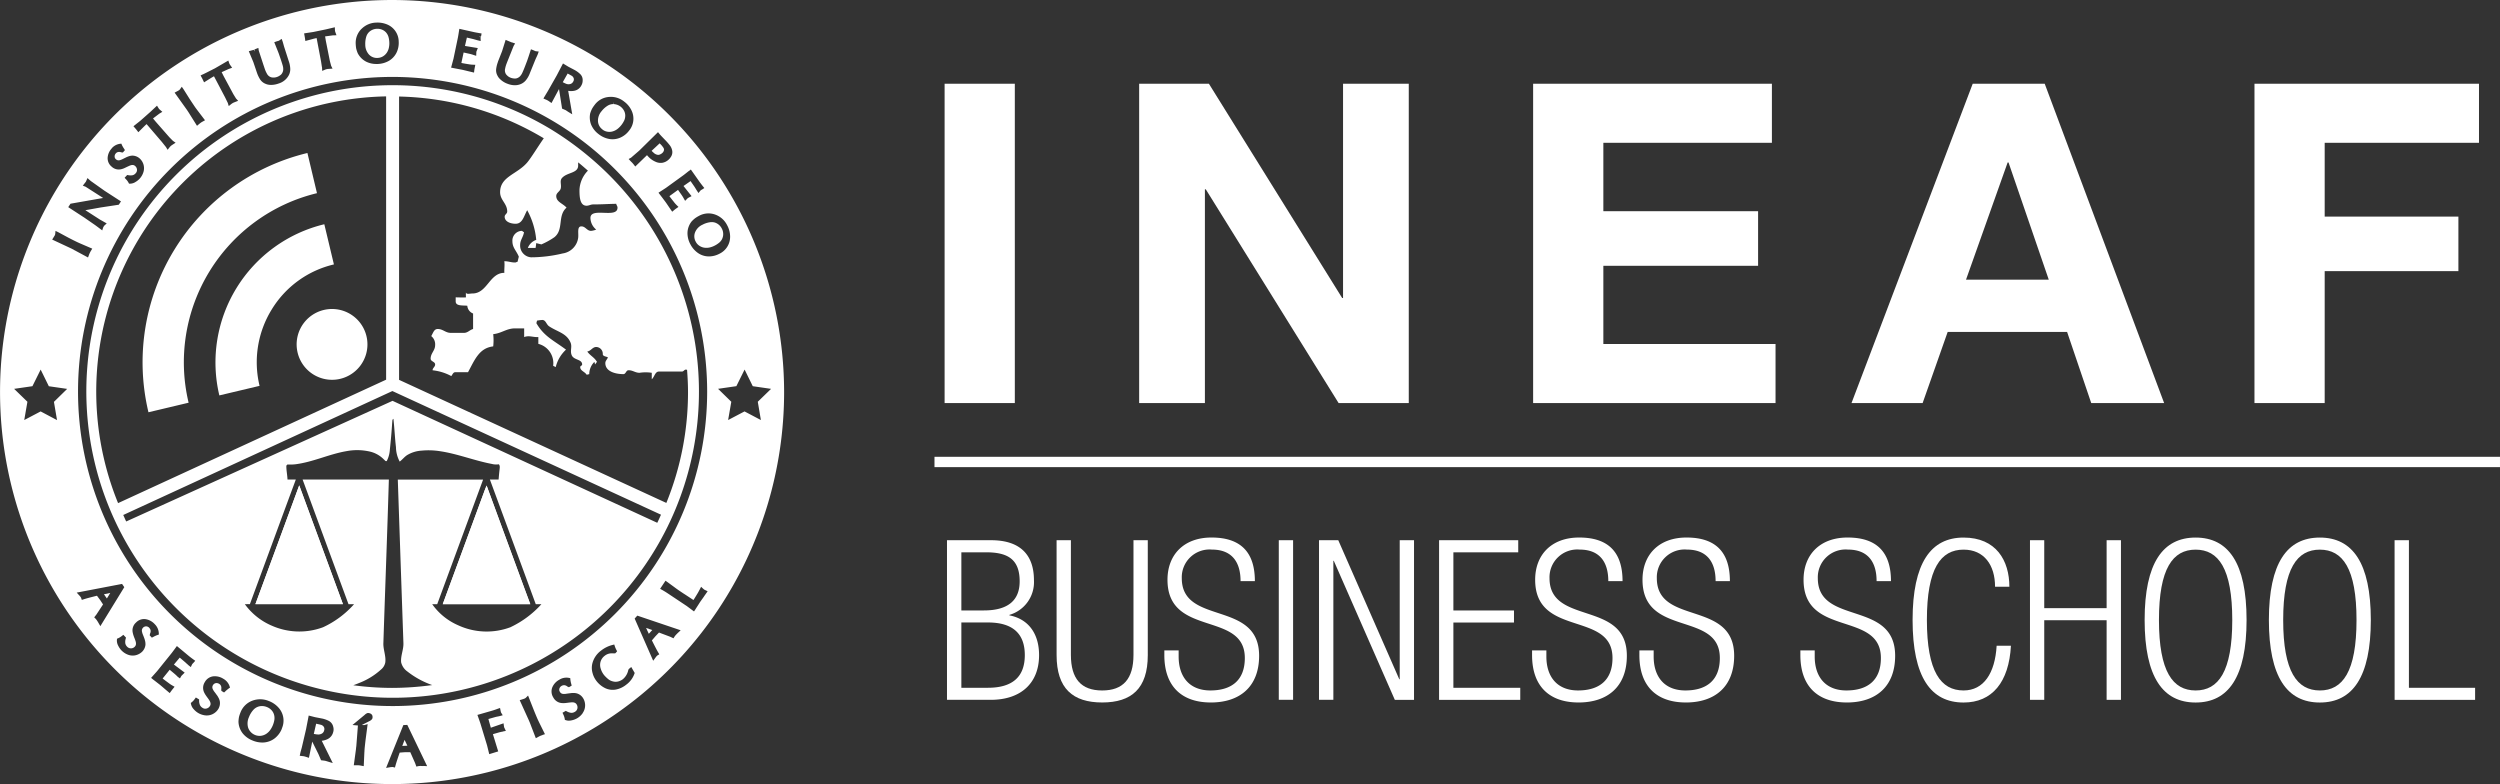
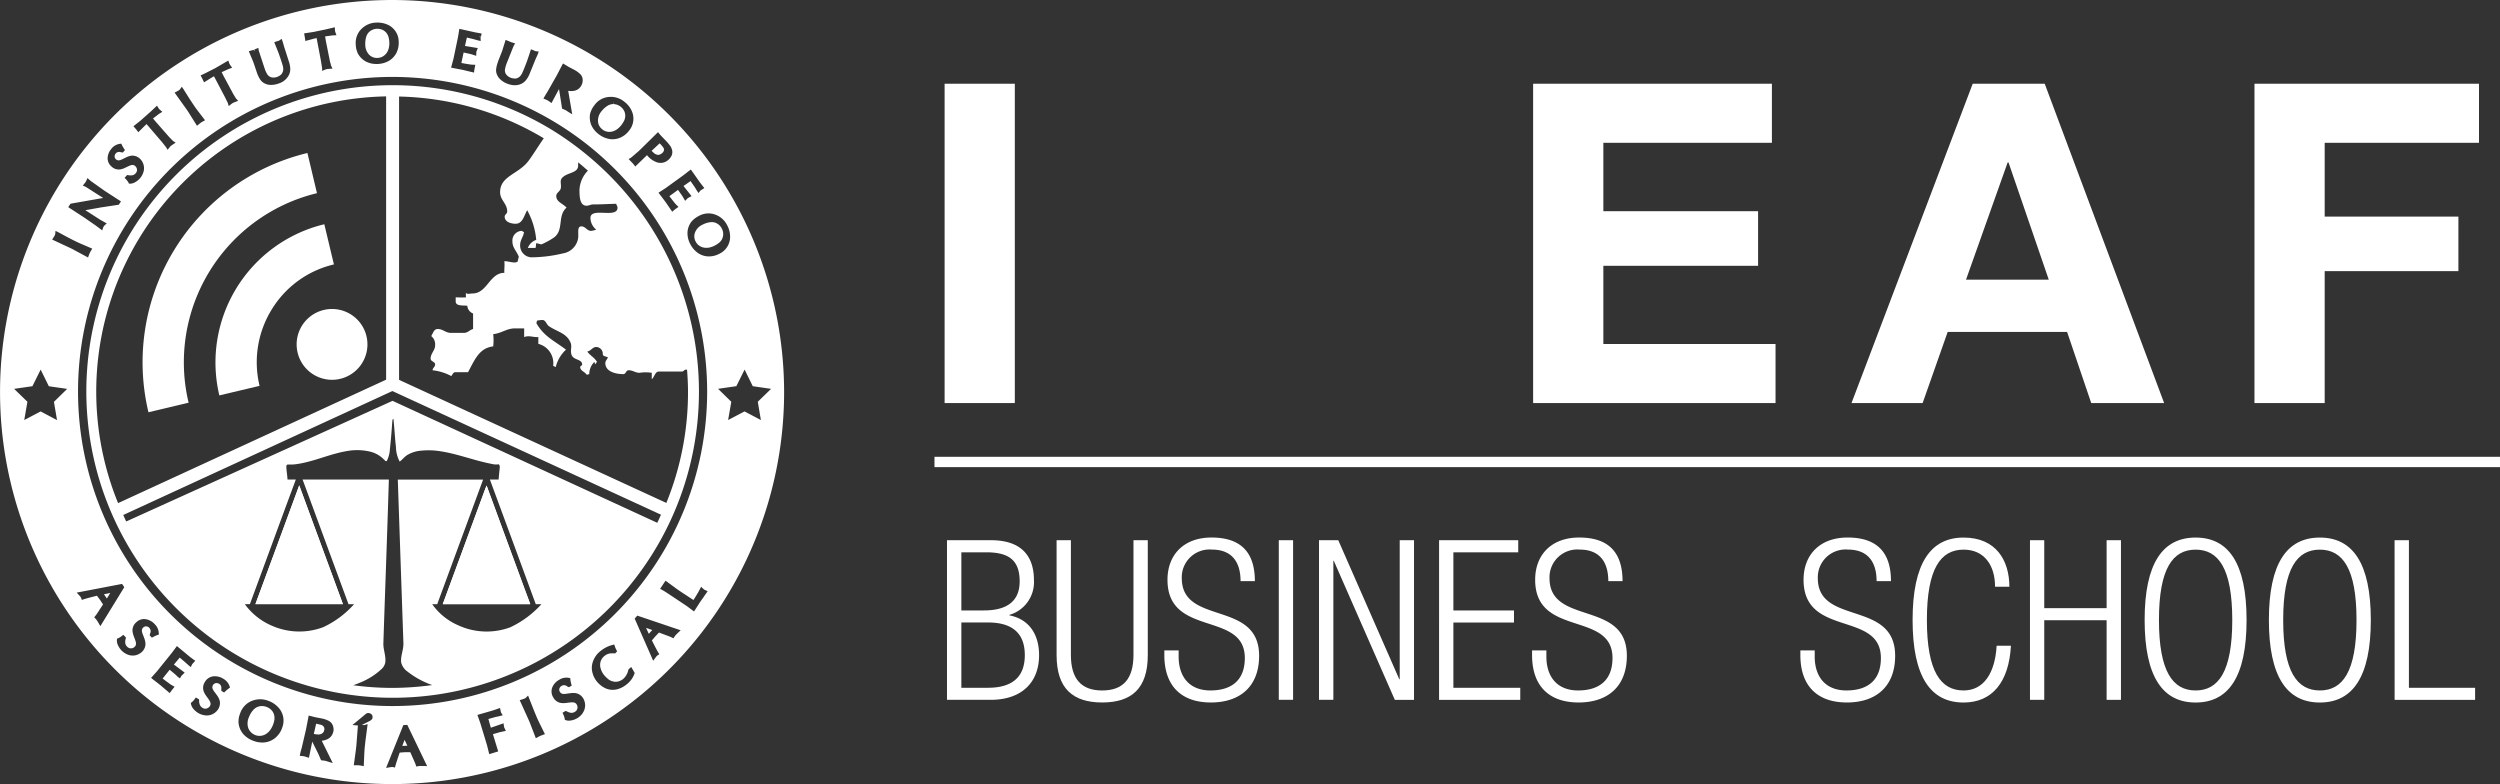
<svg xmlns="http://www.w3.org/2000/svg" width="283.311" height="88.855" viewBox="0 0 283.311 88.855">
  <rect x="0" y="0" width="283.311" height="88.855" fill="#333333" stroke="none" />
  <g id="Logo_Ineaf_blanco_grande" data-name="Logo Ineaf blanco grande" transform="translate(0 -0.176)">
    <path id="Trazado_33776" data-name="Trazado 33776" d="M26.437,8.5l1.083,4.554A19.719,19.719,0,0,0,12.973,36.8l-4.55,1.083A24.4,24.4,0,0,1,26.441,8.5Z" transform="translate(8.401 9.013)" fill="#fff" />
    <path id="Trazado_33777" data-name="Trazado 33777" d="M24.057,12.375l1.087,4.554a11.27,11.27,0,0,0-7.053,5.115,11.393,11.393,0,0,0-1.372,8.646l-4.558,1.083A16.112,16.112,0,0,1,24.057,12.375Z" transform="translate(12.696 13.213)" fill="#fff" />
    <path id="Trazado_33778" data-name="Trazado 33778" d="M16.98,18.536a4.012,4.012,0,1,1,.708,5.629,4.014,4.014,0,0,1-.708-5.629Z" transform="translate(17.479 18.208)" fill="#fff" />
    <path id="Trazado_33779" data-name="Trazado 33779" d="M24.085,40.035q4.957,0,9.918,0c-.423-1.107-.822-2.23-1.237-3.34-1.233-3.368-2.486-6.732-3.712-10.1-.154.352-.281.72-.415,1.083C27.117,31.793,25.611,35.92,24.085,40.035Z" transform="translate(26.088 28.61)" fill="#fff" />
    <path id="Trazado_33780" data-name="Trazado 33780" d="M13.894,40.041q4.957.006,9.919,0-2.484-6.724-4.953-13.461C17.2,31.068,15.563,35.558,13.894,40.041Z" transform="translate(15.05 28.6)" fill="#fff" />
    <path id="Trazado_33781" data-name="Trazado 33781" d="M29.056,26.588c-.154.352-.281.72-.415,1.083-1.522,4.119-3.028,8.246-4.554,12.362q4.957,0,9.919,0c-.423-1.107-.822-2.23-1.237-3.341C31.535,33.324,30.282,29.96,29.056,26.588Z" transform="translate(26.09 28.608)" fill="#fff" />
    <path id="Trazado_33782" data-name="Trazado 33782" d="M13.894,40.041q4.957.006,9.919,0-2.484-6.724-4.953-13.461C17.2,31.068,15.563,35.558,13.894,40.041Z" transform="translate(15.05 28.6)" fill="#fff" />
    <path id="Trazado_33783" data-name="Trazado 33783" d="M5.987,33.06l.383-.628-.716.154Z" transform="translate(6.126 34.937)" fill="#fff" />
    <path id="Trazado_33784" data-name="Trazado 33784" d="M21.884,41.112l.577-.024-.316-.664Z" transform="translate(23.704 43.595)" fill="#fff" />
    <path id="Trazado_33785" data-name="Trazado 33785" d="M16.171,39.04a1.382,1.382,0,0,0-.506-.34,1.53,1.53,0,0,0-.561-.115,1.3,1.3,0,0,0-.988.447,2.59,2.59,0,0,0-.482.795,1.719,1.719,0,0,0-.095,1.222,1.38,1.38,0,0,0,1.281.917c.051,0,.107,0,.158-.008a1.407,1.407,0,0,0,.617-.229,1.7,1.7,0,0,0,.49-.5,2.549,2.549,0,0,0,.241-.447,2.778,2.778,0,0,0,.186-.656,1.435,1.435,0,0,0-.044-.573A1.22,1.22,0,0,0,16.171,39.04Z" transform="translate(14.585 41.603)" fill="#fff" />
    <path id="Trazado_33786" data-name="Trazado 33786" d="M17.913,39.68c-.047-.012-.166-.044-.328-.079-.095-.02-.178-.039-.249-.055L17.071,40.7l.032.008a3.084,3.084,0,0,0,.459.063.813.813,0,0,0,.462-.13.561.561,0,0,0,.225-.356.481.481,0,0,0-.044-.379.567.567,0,0,0-.289-.225Z" transform="translate(18.491 42.643)" fill="#fff" />
    <path id="Trazado_33787" data-name="Trazado 33787" d="M35.844,34.573l-.7-.237.309.664Z" transform="translate(38.072 37.001)" fill="#fff" />
    <path id="Trazado_33788" data-name="Trazado 33788" d="M21.214,5.043h.075a1.259,1.259,0,0,0,.6-.182,1.392,1.392,0,0,0,.451-.447,1.64,1.64,0,0,0,.229-.633A2.194,2.194,0,0,0,22.6,3.3a2.761,2.761,0,0,0-.1-.652,1.385,1.385,0,0,0-.265-.482,1.226,1.226,0,0,0-.459-.324,1.336,1.336,0,0,0-.514-.1H21.2a1.362,1.362,0,0,0-.818.3,1.206,1.206,0,0,0-.4.613,2.7,2.7,0,0,0-.107.885,1.651,1.651,0,0,0,.407,1.107,1.228,1.228,0,0,0,.937.4Z" transform="translate(21.52 1.696)" fill="#fff" />
    <path id="Trazado_33789" data-name="Trazado 33789" d="M35.674,9.037a.836.836,0,0,0,.514.245.541.541,0,0,0,.241-.063.85.85,0,0,0,.233-.154.574.574,0,0,0,.194-.36.462.462,0,0,0-.122-.3,1.6,1.6,0,0,0-.19-.241c-.051-.055-.115-.119-.186-.19l-.909.846.024.028C35.515,8.9,35.587,8.958,35.674,9.037Z" transform="translate(38.396 8.446)" fill="#fff" />
    <path id="Trazado_33790" data-name="Trazado 33790" d="M44.43.177A44.427,44.427,0,1,0,88.859,44.6,44.48,44.48,0,0,0,44.43.177ZM78.079,19.551l.21-.166,1,1.419c.079.107.2.265.36.471l.17.209-.225.15-.095.051c-.111.071-.127.091-.127.095l-.217.269-.19-.285c-.032-.051-.075-.119-.13-.21s-.095-.158-.142-.229l-.435-.628-.8.557.913,1.15-.277.142c-.079.044-.126.067-.142.075,0,0-.028.031-.083.087l-.229.229-.162-.285a3.882,3.882,0,0,0-.261-.419l-.38-.538-.767.557c-.079.055-.15.107-.21.154q.237.32.486.628a3.308,3.308,0,0,0,.332.384l.21.206-.241.17c-.119.083-.205.15-.261.2l-.21.174-.384-.557c-.174-.261-.308-.459-.407-.589-.032-.044-.083-.111-.15-.2s-.127-.17-.162-.217l-.451-.589.842-.546,2.02-1.463c.059-.043.253-.2.585-.459Zm2.06,24.992A35.648,35.648,0,1,1,44.493,8.893a35.693,35.693,0,0,1,35.646,35.65ZM74.572,15.155l.174.213c.051.059.122.142.225.249l.494.514a6.877,6.877,0,0,1,.455.53,1.437,1.437,0,0,1,.257.585.959.959,0,0,1-.154.716,1.342,1.342,0,0,1-.233.285,1.387,1.387,0,0,1-.707.372,1.348,1.348,0,0,1-.708-.075,2.566,2.566,0,0,1-.64-.368,2.72,2.72,0,0,1-.289-.273l-.126-.142-1.328,1.285-.17-.217c-.063-.079-.115-.142-.154-.186l-.091-.091c-.055-.051-.091-.091-.119-.119l-.217-.237.281-.154.059-.055.866-.747,2.115-2.083ZM66.9,12.977a3.05,3.05,0,0,1,.206-.5,3.838,3.838,0,0,1,.277-.407,2.216,2.216,0,0,1,1.644-.909,2.382,2.382,0,0,1,1.7.522,2.676,2.676,0,0,1,.83.992,2.12,2.12,0,0,1-.273,2.313,2.478,2.478,0,0,1-1.024.8,2.244,2.244,0,0,1-.846.17,2.177,2.177,0,0,1-.387-.036,2.71,2.71,0,0,1-1.19-.546,2.6,2.6,0,0,1-.842-1.063,2.237,2.237,0,0,1-.1-1.336ZM61.728,11.1c.051-.091.107-.19.174-.3s.123-.2.178-.293l1.008-1.775L63.8,7.367l.613.372.672.352a2.93,2.93,0,0,1,.656.47.932.932,0,0,1,.289.731,1.126,1.126,0,0,1-.142.557,1.152,1.152,0,0,1-.842.621,1.925,1.925,0,0,1-.656,0l.459,2.66-.462-.281-.142-.095c-.067-.047-.111-.075-.139-.091s-.067-.032-.122-.055l-.285-.123-.348-2.218L62.5,11.85l-.229-.158a2,2,0,0,0-.2-.13,2.254,2.254,0,0,0-.233-.111l-.253-.107.131-.241Zm-5.3-3.929L56.9,5.972l.4-1.277.676.281A.755.755,0,0,1,58.076,5l.3.1-.162.265-.036.087-.7,1.747c-.036.091-.063.162-.079.21a3.164,3.164,0,0,0-.154.538.8.8,0,0,0,.1.64,1.171,1.171,0,0,0,.585.419,1.4,1.4,0,0,0,.308.063.821.821,0,0,0,.269-.008.866.866,0,0,0,.435-.253,1.468,1.468,0,0,0,.249-.38c.079-.174.178-.4.293-.7l.241-.629c.047-.126.111-.324.2-.585l.245-.751.241.091c.047.02.126.055.241.107l.071.02.328.036-.107.308c-.032.075-.079.186-.146.328s-.115.253-.146.328l-.609,1.5a2.751,2.751,0,0,1-.379.7,1.506,1.506,0,0,1-.6.5,1.7,1.7,0,0,1-.723.154,2.25,2.25,0,0,1-.783-.15,2.386,2.386,0,0,1-.968-.621,1.369,1.369,0,0,1-.217-.32,1.256,1.256,0,0,1-.142-.775,3.576,3.576,0,0,1,.206-.8Zm-5.048-.289.51-2.443c.016-.075.059-.316.122-.731l.044-.265,1.692.379q.2.042.581.107l.245.04-.04.245a.578.578,0,0,1-.036.115l-.237.016.217.043a.544.544,0,0,0-.016.1l.012.34-.328-.079c-.063-.016-.142-.04-.237-.067s-.178-.051-.261-.075l-.739-.174-.217.949,1.455.241-.166.423-.016.455-.312-.1a3.933,3.933,0,0,0-.474-.134l-.64-.142-.2.929c-.02.095-.036.178-.051.257.261.051.522.1.783.138a3.3,3.3,0,0,0,.5.059l.292.012L53.81,7.8c-.028.142-.051.249-.059.324l-.032.277-.664-.158c-.3-.075-.538-.13-.7-.166l-.5-.095c-.047-.008-.122-.024-.229-.043l-.506-.1.257-.961Zm-10.4-3.443a2.428,2.428,0,0,1,1.633-.7,2.81,2.81,0,0,1,1.277.217,2.123,2.123,0,0,1,1.293,1.937,2.522,2.522,0,0,1-.261,1.277,2.2,2.2,0,0,1-.85.9,2.743,2.743,0,0,1-1.261.356h-.15a2.552,2.552,0,0,1-1.182-.269,2.233,2.233,0,0,1-.941-.953,3.656,3.656,0,0,1-.17-.514,3.852,3.852,0,0,1-.055-.494,2.227,2.227,0,0,1,.664-1.759Zm-6.274.486c.087-.016.221-.036.4-.063s.3-.047.387-.059l1.451-.3,1-.237.012.3a.644.644,0,0,0,.016.142.675.675,0,0,0,.043.142l.115.32-.336.012a.505.505,0,0,0-.122.008l-.83.111.083.5.455,2.277.146.553.158.32-.494.036A.573.573,0,0,0,37.085,8a1.055,1.055,0,0,0-.245.071l-.328.138-.016-.36a.591.591,0,0,0-.02-.111l-.095-.613-.5-2.637-.083.02c-.178.04-.293.067-.372.091l-.822.221-.04-.281c-.008-.075-.028-.186-.055-.328l-.047-.249.253-.043ZM28.755,5.83l.122.15h.016l-.083-.174.079-.04a.912.912,0,0,1,.1-.047l.289-.115.047.308.032.1.51,1.558c.016.04.043.115.075.221L30.012,8a2.985,2.985,0,0,0,.229.51.819.819,0,0,0,.486.423,1.166,1.166,0,0,0,.715-.055,1.145,1.145,0,0,0,.277-.15.706.706,0,0,0,.2-.178.91.91,0,0,0,.178-.478,1.418,1.418,0,0,0-.055-.451c-.051-.182-.126-.423-.225-.719L31.6,6.272c-.047-.13-.122-.32-.225-.573L31.08,4.96l.245-.087c.051-.016.134-.043.253-.071l.059-.032.281-.19.115.312c.024.079.059.2.1.352s.075.261.1.336l.494,1.538a2.816,2.816,0,0,1,.162.775,1.475,1.475,0,0,1-.142.771,1.917,1.917,0,0,1-1.151.969,2.556,2.556,0,0,1-.87.166,2,2,0,0,1-.269-.02,1.379,1.379,0,0,1-.372-.107,1.308,1.308,0,0,1-.609-.5,3.558,3.558,0,0,1-.356-.747l-.411-1.214L28.194,5.98l.565-.158ZM22.972,8.616l.364-.178,1.028-.522,1.51-.878.1.289a.662.662,0,0,0,.055.127,1.471,1.471,0,0,0,.087.13l.19.269L26,7.964c-.055.02-.095.036-.122.047l-.759.344.229.455,1.1,2.044.3.486.241.261-.463.182-.1.043a1.812,1.812,0,0,0-.214.138l-.289.233-.107-.356-.044-.087-.273-.561L24.249,8.818l-.095.055c-.138.079-.241.138-.3.178l-.727.455L23,9.245c-.032-.071-.079-.17-.146-.293l-.122-.225.229-.115Zm-2.937,1.925c.126-.067.2-.107.217-.119.111-.075.134-.111.134-.115l.217-.3.206.3.692,1.1c.265.4.466.7.6.9l.1.138c.047.063.087.115.111.15l.921,1.21-.249.138a2.22,2.22,0,0,0-.221.134c-.051.036-.127.095-.221.174l-.217.182-.822-1.308c-.032-.059-.079-.13-.142-.229s-.126-.186-.158-.241l-1.415-1.981.249-.134Zm-4.716,3.787c.071-.059.174-.142.316-.253s.241-.19.3-.241l1.111-.984.747-.7.158.257a.965.965,0,0,0,.083.119.921.921,0,0,0,.107.1l.257.221-.289.178a.8.8,0,0,0-.1.067l-.668.506.324.391L19.2,15.736l.4.407.3.206-.419.273-.091.067a1.252,1.252,0,0,0-.174.182l-.221.281-.186-.308-.063-.079-.387-.486-1.747-2.04-.083.075c-.115.107-.2.19-.253.245l-.6.6-.174-.229c-.047-.063-.119-.146-.21-.253l-.17-.194.2-.162Zm-2.676,2.68a1.478,1.478,0,0,1,.917-.53l.19-.024.075.174a3.11,3.11,0,0,0,.233.4l.1.158-.237.273-.2-.024a.573.573,0,0,0-.332-.032.454.454,0,0,0-.265.158.494.494,0,0,0-.134.352.4.4,0,0,0,.154.316.438.438,0,0,0,.368.115,1.138,1.138,0,0,0,.2-.059,1.688,1.688,0,0,0,.2-.087l.166-.083q.077-.042.119-.059l.138-.067a1.427,1.427,0,0,1,.154-.063,1.544,1.544,0,0,1,.5-.115,1.271,1.271,0,0,1,.8.289,1.482,1.482,0,0,1,.47,1.562,1.938,1.938,0,0,1-.419.747,2.048,2.048,0,0,1-.478.387,1.176,1.176,0,0,1-.585.194h-.154l-.071-.134a1.7,1.7,0,0,0-.273-.364l-.158-.17.293-.316.134.024a1.291,1.291,0,0,0,.494,0,.662.662,0,0,0,.34-.229.518.518,0,0,0,.142-.415.593.593,0,0,0-.213-.4c-.17-.15-.38-.146-.672-.012-.087.04-.182.083-.281.13-.115.055-.213.1-.3.142a2.118,2.118,0,0,1-.3.1,1.16,1.16,0,0,1-1.1-.281,1.222,1.222,0,0,1-.459-1.024,1.7,1.7,0,0,1,.459-1.04ZM7.977,23.263l3.712-.652-.024-.016L9.7,21.338l-.316-.122.206-.265c.063-.079.111-.138.142-.186a.832.832,0,0,0,.043-.095l.138-.316.253.229c.075.063.1.083.115.1L11.856,21.8l1.854,1.2-.249.376-2.056.312-1.731.309,1.645,1.059.775.439-.253.229a.818.818,0,0,0-.083.111,1.151,1.151,0,0,0-.067.119l-.107.332-.277-.21c-.273-.206-.474-.356-.613-.451l-1.119-.775-1.842-1.2.253-.384ZM6.463,47.784,4.605,46.8l-1.858.976.36-2.071L1.6,44.242l2.075-.3.933-1.882.925,1.886,2.079.3L6.112,45.717l.352,2.072Zm1.909-19.3c-.115-.055-.2-.1-.257-.13l-2.2-1.028.289-.47a.63.63,0,0,0,.051-.146l.036-.371.328.162,1.146.617c.427.221.751.384.969.486.036.02.087.04.154.071l.174.079,1.392.6-.146.245a2.614,2.614,0,0,0-.126.229,2.778,2.778,0,0,0-.107.261l-.1.265-1.36-.731c-.059-.036-.138-.075-.241-.126Zm3,42.651-.217-.376a2.6,2.6,0,0,0-.146-.237,1.534,1.534,0,0,0-.178-.233l-.154-.154.253-.324.747-1.138-.308-.471-.38-.514c-.692.17-1.194.3-1.49.4l-.229.071-.079-.229a.546.546,0,0,0-.071-.119,1.317,1.317,0,0,0-.127-.15l-.3-.328,5.139-.985.253.368-2.712,4.416Zm5.554.2a.51.51,0,0,0-.36-.178h0a.486.486,0,0,0-.49.5.963.963,0,0,0,.043.217,1.274,1.274,0,0,0,.071.21l.071.182c.024.055.04.1.051.131l.051.138a1.1,1.1,0,0,1,.051.17,1.648,1.648,0,0,1,.071.534,1.3,1.3,0,0,1-.368.783,1.594,1.594,0,0,1-.791.419,1.4,1.4,0,0,1-.285.027,1.517,1.517,0,0,1-.569-.111,1.989,1.989,0,0,1-.731-.5,2.116,2.116,0,0,1-.352-.522,1.2,1.2,0,0,1-.142-.621l.012-.154L13.4,72.5a1.8,1.8,0,0,0,.4-.245l.178-.139.3.316-.036.135a1.266,1.266,0,0,0-.043.514.725.725,0,0,0,.206.379.59.59,0,0,0,.862.008c.1-.1.225-.281.075-.7-.032-.095-.067-.194-.111-.3s-.087-.229-.119-.328a2.707,2.707,0,0,1-.079-.32,1.181,1.181,0,0,1,.387-1.1,1.253,1.253,0,0,1,1.091-.376,1.783,1.783,0,0,1,1.024.565,1.523,1.523,0,0,1,.459.992l.008.186-.178.059a3.394,3.394,0,0,0-.447.206l-.17.087-.245-.265.04-.194a.6.6,0,0,0,.067-.344.488.488,0,0,0-.142-.292Zm4.262,4.076c-.075-.071-.142-.134-.21-.194l-.609-.518-.66.787,1.221.913-.375.372-.162.285-.257-.186a4.432,4.432,0,0,0-.376-.352l-.53-.443-.625.775-.174.217c.221.174.443.34.664.5a3.453,3.453,0,0,0,.435.292l.253.142-.182.229c-.095.119-.166.21-.21.273l-.158.217-.526-.443c-.245-.214-.435-.372-.565-.482l-.609-.474c-.091-.067-.162-.123-.21-.162l-.2-.162.68-.763,1.621-2.012c.047-.055.2-.261.463-.617l.158-.217,1.372,1.142c.107.087.269.21.49.372l.217.158-.178.206-.083.083a.891.891,0,0,0-.1.123l-.138.3-.257-.2c-.047-.044-.111-.1-.19-.178Zm4.72,2.8a3.309,3.309,0,0,0-.376.316l-.138.126-.308-.186-.012-.2a.614.614,0,0,0-.028-.352.481.481,0,0,0-.217-.245.538.538,0,0,0-.391-.075.463.463,0,0,0-.3.221.448.448,0,0,0-.047.4,1.017,1.017,0,0,0,.1.2,1.184,1.184,0,0,0,.126.182l.115.154c.055.075.075.1.087.122l.083.111a.745.745,0,0,1,.1.162,1.426,1.426,0,0,1,.206.49,1.272,1.272,0,0,1-.146.846,1.538,1.538,0,0,1-.652.613,1.489,1.489,0,0,1-.676.158,1.164,1.164,0,0,1-.166-.008,2.038,2.038,0,0,1-.838-.289,2.143,2.143,0,0,1-.479-.411,1.216,1.216,0,0,1-.3-.557l-.032-.15.123-.095a1.731,1.731,0,0,0,.32-.344l.134-.182.368.221v.138a1.26,1.26,0,0,0,.1.51.728.728,0,0,0,.3.312.529.529,0,0,0,.451.067.623.623,0,0,0,.38-.292c.075-.123.142-.328-.115-.7-.055-.083-.119-.17-.19-.265s-.142-.2-.2-.285a2.489,2.489,0,0,1-.158-.285,1.2,1.2,0,0,1,.079-1.166,1.266,1.266,0,0,1,.953-.652,1.78,1.78,0,0,1,1.139.273,1.526,1.526,0,0,1,.707.83l.055.178-.158.1Zm6.04,4.53a2.613,2.613,0,0,1-.791,1.087,2.292,2.292,0,0,1-1.186.482,1.918,1.918,0,0,1-.261.012,2.842,2.842,0,0,1-1.071-.221A2.705,2.705,0,0,1,27.5,83.28a2.276,2.276,0,0,1-.475-1.3,3.478,3.478,0,0,1,.059-.553,3.832,3.832,0,0,1,.158-.482,2.3,2.3,0,0,1,1.376-1.372,2.534,2.534,0,0,1,1.834.04,2.767,2.767,0,0,1,1.107.751,2.185,2.185,0,0,1,.379,2.372Zm5.823.34a1.188,1.188,0,0,1-.648.854,2.024,2.024,0,0,1-.66.19l1.249,2.526-.723-.221c-.063-.02-.111-.032-.146-.04s-.075-.012-.138-.02l-.32-.04-.3-.7-.7-1.411-.376,1.838-.269-.091c-.1-.032-.174-.055-.233-.071s-.15-.028-.269-.04l-.269-.032.055-.265c.024-.107.051-.221.087-.344.027-.095.051-.182.075-.269l.02-.075.478-2.056.3-1.55.708.182.775.15a2.972,2.972,0,0,1,.791.273.976.976,0,0,1,.494.632,1.152,1.152,0,0,1,.024.593Zm4.451-1.6a.369.369,0,0,1-.047.162l-.079.1-.067.055-.111.071-.9.459.087.016a1.305,1.305,0,0,0,.19,0l.368-.111-.225,1.716c-.059.494-.1.866-.122,1.119,0,.036-.008.095-.012.17,0,.091-.008.154-.012.2l-.071,1.562-.285-.055c-.115-.02-.205-.036-.265-.04s-.158-.008-.292-.008h-.285l.214-1.577c.012-.071.024-.158.036-.281s.024-.233.036-.3l.182-2.348-.617-.055L41.314,81.2l.095-.087.119-.079a.445.445,0,0,1,.186-.059c.356.028.459.214.49.32l.012.044v.134Zm5.748,5.507c-.1,0-.178-.008-.237-.008A1.6,1.6,0,0,0,47.4,87l-.217.048-.138-.387-.55-1.245h-.565l-.636.047c-.233.672-.391,1.166-.475,1.463l-.063.233L44.52,87.1a.516.516,0,0,0-.083,0,1.257,1.257,0,0,0-.245.024l-.439.075,1.957-4.854.447-.02L48.406,87l-.439-.024Zm9.049-3.914c-.213.039-.379.075-.5.111l-.66.19.6,1.953-1.016.312-.245-.992-.751-2.475c-.02-.067-.107-.312-.253-.727l-.091-.253,1.715-.494c.131-.04.324-.1.581-.2l.269-.091.075.376a.656.656,0,0,0,.047.154l.182.293-.328.091c-.063.016-.146.036-.253.055s-.19.039-.277.063l-.767.217.277.988,1.439-.5.063.439.2.423-.32.059Zm4.467.4c-.111.036-.194.067-.253.091s-.146.071-.261.134l-.249.134-.573-1.486c-.024-.067-.055-.15-.1-.261s-.091-.214-.115-.273L58.894,79.52l.269-.083c.134-.044.217-.067.241-.079a.931.931,0,0,0,.17-.091L59.843,79l.632,1.6c.186.463.332.81.431,1.036.016.04.04.091.075.162s.067.138.083.178l.692,1.4-.273.087Zm4.554-2.49a1.992,1.992,0,0,1-.656.6,2.034,2.034,0,0,1-.589.221,1.547,1.547,0,0,1-.34.04.873.873,0,0,1-.292-.044l-.146-.044L63.99,81.6a1.789,1.789,0,0,0-.15-.447l-.095-.206.371-.214.123.063a1.331,1.331,0,0,0,.494.162.733.733,0,0,0,.415-.115.571.571,0,0,0,.281-.364.605.605,0,0,0-.079-.47c-.071-.123-.245-.289-.664-.233-.1.008-.206.02-.324.036s-.241.032-.344.04a2.214,2.214,0,0,1-.324,0,1.184,1.184,0,0,1-.988-.629,1.271,1.271,0,0,1-.119-1.146,1.743,1.743,0,0,1,.787-.866,1.493,1.493,0,0,1,1.067-.221l.182.035.016.186a2.953,2.953,0,0,0,.1.478l.047.182-.312.186-.182-.083a.59.59,0,0,0-.324-.146.569.569,0,0,0-.316.071.529.529,0,0,0-.257.308.416.416,0,0,0,.051.364.438.438,0,0,0,.328.237.791.791,0,0,0,.139.008h.079a1.013,1.013,0,0,0,.221-.028l.174-.024c.083-.012.13-.016.162-.02l.142-.02a1.3,1.3,0,0,1,.158-.012h.095a1.332,1.332,0,0,1,.466.055,1.234,1.234,0,0,1,.672.534,1.529,1.529,0,0,1-.051,1.68Zm5.851-4.447a2.607,2.607,0,0,1-.913,1.222,2.682,2.682,0,0,1-1.17.557,1.979,1.979,0,0,1-1.194-.142,2.739,2.739,0,0,1-1.012-.815,2.455,2.455,0,0,1-.447-.9,2.133,2.133,0,0,1-.051-.992,2.6,2.6,0,0,1,1-1.554,3.442,3.442,0,0,1,1.277-.64l.229-.059.071.221a2.624,2.624,0,0,0,.174.4l.079.15-.194.217-.154.024-.087-.012H69.33a1.245,1.245,0,0,0-.8.277,1.3,1.3,0,0,0-.466.652,1.335,1.335,0,0,0,0,.767,2.172,2.172,0,0,0,.407.787,3.545,3.545,0,0,0,.518.49,1.352,1.352,0,0,0,.49.214,1.155,1.155,0,0,0,.581,0,1.428,1.428,0,0,0,.538-.265,1.816,1.816,0,0,0,.589-.969.355.355,0,0,1,.126-.221l.225-.182.387.672-.032.1ZM76.822,71.9a2.44,2.44,0,0,0-.2.2,1.659,1.659,0,0,0-.182.221l-.115.19-.371-.174-1.273-.478-.391.407-.415.482c.324.644.561,1.107.716,1.364l.122.213-.21.127a.839.839,0,0,0-.1.095c-.032.032-.067.087-.123.158l-.257.352-2.1-4.783.3-.332,4.914,1.66-.32.3Zm2.957-4.123q-.285.4-.427.6c-.031.048-.079.119-.138.217l-.281.435c-.063.1-.107.17-.138.221l-.146.217-.818-.609-2.154-1.435c-.214-.142-.427-.273-.636-.391l-.233-.13.613-.917.961.7c.245.186.49.36.739.526l.3.2c.134.087.237.15.3.194l.846.557.02.012c.154-.237.3-.478.443-.716.044-.067.135-.229.273-.494l.15-.289.237.221.107.091s.063.035.13.067l.265.126-.419.6Zm.478-38.543a2.169,2.169,0,0,1-1.178-.4,2.731,2.731,0,0,1-.85-.992,2.612,2.612,0,0,1-.32-1.32,2.188,2.188,0,0,1,.47-1.253,3.565,3.565,0,0,1,.4-.368,3.9,3.9,0,0,1,.423-.257,2.232,2.232,0,0,1,1.878-.139A2.419,2.419,0,0,1,82.4,25.694a2.732,2.732,0,0,1,.34,1.253,2.129,2.129,0,0,1-1.217,1.988,2.554,2.554,0,0,1-1.182.3h-.083ZM84.372,46.8l-1.858.976.36-2.071-1.5-1.467,2.075-.3.933-1.882.925,1.886,2.075.3-1.506,1.463.352,2.072-1.858-.98Z" transform="translate(0 0)" fill="#fff" />
-     <path id="Trazado_33791" data-name="Trazado 33791" d="M31.042,5.355a.744.744,0,0,0,.455,0,.529.529,0,0,0,.3-.265.449.449,0,0,0,.063-.356.556.556,0,0,0-.206-.289c-.04-.024-.138-.079-.281-.158-.075-.043-.146-.079-.206-.111l-.553.98.016.008A3.136,3.136,0,0,0,31.042,5.355Z" transform="translate(33.161 4.333)" fill="#fff" />
    <path id="Trazado_33792" data-name="Trazado 33792" d="M40.94,14.115a1.191,1.191,0,0,0,.1-.553A1.274,1.274,0,0,0,40.888,13a1.342,1.342,0,0,0-.613-.617,1.16,1.16,0,0,0-.53-.122,1.137,1.137,0,0,0-.2.016,2.555,2.555,0,0,0-.846.277,1.617,1.617,0,0,0-.83.834,1.226,1.226,0,0,0,.059,1.087,1.179,1.179,0,0,0,.419.47,1.336,1.336,0,0,0,.6.221,1.706,1.706,0,0,0,.672-.059,2.231,2.231,0,0,0,.451-.178,2.7,2.7,0,0,0,.549-.364,1.321,1.321,0,0,0,.324-.443Z" transform="translate(40.914 13.085)" fill="#fff" />
    <path id="Trazado_33793" data-name="Trazado 33793" d="M33.033,8.844a1.216,1.216,0,0,0,.581.253,1.317,1.317,0,0,0,.632-.051,1.62,1.62,0,0,0,.585-.336,2.532,2.532,0,0,0,.336-.348,2.775,2.775,0,0,0,.348-.561,1.331,1.331,0,0,0,.107-.538,1.178,1.178,0,0,0-.138-.546,1.41,1.41,0,0,0-1.19-.751l-.036-.245v.245a1.214,1.214,0,0,0-.668.206,2.609,2.609,0,0,0-.652.6,1.617,1.617,0,0,0-.407,1.107,1.226,1.226,0,0,0,.51.961Z" transform="translate(35.234 6.006)" fill="#fff" />
    <path id="Trazado_33794" data-name="Trazado 33794" d="M73.207,31.605A34.729,34.729,0,0,0,62.32,13.472q-.771-.676-1.577-1.309a35.233,35.233,0,0,0-3.392-2.352A34.708,34.708,0,1,0,32.6,73.556,34.691,34.691,0,0,0,73.207,31.605ZM38.676,6.088v32.1L8.3,52.177A33.469,33.469,0,0,1,38.676,6.084ZM52.821,66.219a7.692,7.692,0,0,1-6.013-.214A7.014,7.014,0,0,1,43.9,63.634c.186,0,.375,0,.565,0q2.6-7.062,5.2-14.121H40q.314,9.268.636,18.532c.028.739-.332,1.439-.257,2.178a1.785,1.785,0,0,0,.708,1.036,9.829,9.829,0,0,0,2.811,1.538H43.9a33.912,33.912,0,0,1-4.55.32,32.933,32.933,0,0,1-4.392-.3c.221-.083.443-.162.66-.257A7.905,7.905,0,0,0,38.1,71.034a1.361,1.361,0,0,0,.482-.806c.095-.743-.249-1.451-.217-2.194.2-6.175.439-12.354.621-18.529H29.212q2.6,7.062,5.2,14.125h.632a10.708,10.708,0,0,1-3.506,2.609,7.7,7.7,0,0,1-5.783-.158,7.334,7.334,0,0,1-3.087-2.447c.19-.008.384-.008.569-.008,1.739-4.7,3.463-9.417,5.206-14.121H27.5c-.02-.53-.142-1.052-.13-1.581l.13-.127a5.023,5.023,0,0,0,.878-.02c2.016-.249,3.866-1.17,5.863-1.5a6.437,6.437,0,0,1,2.664.075,3.241,3.241,0,0,1,1.522.882c.095.067.186.257.328.162a3.249,3.249,0,0,0,.344-1.277c.111-1.024.2-2.044.265-3.072.028-.142-.02-.34.139-.423.122,1.071.162,2.15.289,3.222a3.575,3.575,0,0,0,.423,1.625c.312-.229.542-.553.874-.755a3.585,3.585,0,0,1,1.593-.486,8.338,8.338,0,0,1,2.15.071c1.98.3,3.854,1.063,5.823,1.435a1.93,1.93,0,0,0,.795.04c.154.174.1.415.079.625-.044.364-.075.731-.107,1.1h-.988q2.609,7.063,5.2,14.129h.641a11.119,11.119,0,0,1-3.459,2.585ZM39.4,40.587,9.221,54.257c-.119-.241-.221-.49-.336-.735l30.5-14.046L69.827,53.49c-.142.308-.273.617-.423.917L39.4,40.583ZM70.412,52.146,40.143,38.207V6.1a33.342,33.342,0,0,1,16.4,4.732c-.68.969-1.415,2.19-1.878,2.743-1.15,1.352-3.072,1.589-3.072,3.364,0,.913.806,1.281.806,2.194,0,.257-.289.328-.289.585,0,.569.672.8,1.237.8.787,0,.933-.858,1.316-1.534a8.541,8.541,0,0,1,1.024,3.36,1.558,1.558,0,0,0-.949.913h.877c.032-.221.051-.328.071-.545l.585.146a8.5,8.5,0,0,0,1.463-.807c1.111-.877.328-2.431,1.388-3.36-.435-.494-1.166-.64-1.166-1.316,0-.384.439-.51.514-.878.091-.439-.15-.842.142-1.17.585-.656,1.826-.514,1.826-1.407v-.36c.376.3.743.621,1.107.941a3.28,3.28,0,0,0-.957,2.182c0,.767.036,1.791.8,1.791.293,0,.459-.146.751-.146,1.024,0,1.589-.055,2.613-.071.032.182.146.253.146.439,0,1.277-3.068-.111-3.068,1.166a1.748,1.748,0,0,0,.652,1.317,2.1,2.1,0,0,1-.581.146c-.474,0-.621-.51-1.095-.51-.53,0-.293.8-.368,1.312a2.067,2.067,0,0,1-1.751,1.755,15.613,15.613,0,0,1-3.582.439,1.335,1.335,0,0,1-1.241-1.388c0-.585.344-.878.439-1.463-.111-.02-.166-.146-.292-.146a1.106,1.106,0,0,0-1.024,1.17c0,.747.455,1.079.727,1.755l-.146.585c-.111,0-.162.075-.273.075-.474,0-.747-.146-1.222-.146.055.514-.02.807,0,1.317-1.68,0-1.933,2.34-3.617,2.34-.293,0-.731.146-.731-.146a3.608,3.608,0,0,0,0,.585c-.455.036-.708,0-1.166,0v.455c0,.549.767.439,1.316.494a1.025,1.025,0,0,0,.656.881v1.755c-.419.126-.6.439-1.04.439H46c-.6,0-.874-.439-1.478-.439-.419,0-.514.439-.731.806a1.186,1.186,0,0,1,.439,1.024c0,.621-.51.913-.51,1.534,0,.328.51.328.51.66,0,.273-.289.384-.289.656a5.671,5.671,0,0,1,2.119.656c.146-.182.217-.439.455-.439h1.443c.751-1.388,1.261-2.744,2.854-2.925a6.254,6.254,0,0,0,0-1.387c1-.111,1.494-.656,2.5-.656h1.008v.985c.581-.217.984.039,1.605,0v.771a2.254,2.254,0,0,1,1.68,2.486l.292.146a3.969,3.969,0,0,1,1.166-1.977c-1.392-1.044-2.483-1.482-3.36-3l.075-.289a5.755,5.755,0,0,1,.585-.075c.423,0,.455.51.8.731.969.636,1.957.767,2.411,1.826.217.51-.091.949.146,1.463.261.55,1.17.419,1.17,1.024,0,.146-.217.146-.217.293,0,.435.51.51.731.873l.293-.071a1.966,1.966,0,0,1,.585-1.392l.071.292.217-.292c-.312-.53-.747-.676-1.1-1.17.439-.075.585-.514,1.024-.514a.768.768,0,0,1,.735.806c0,.257.364.257.581.368-.091.257-.292.384-.292.656,0,.933,1.115,1.245,2.048,1.245.289,0,.289-.439.585-.439.494,0,.751.289,1.241.289a4.536,4.536,0,0,1,1.388,0v.735c.328-.292.364-.877.822-.877H72.2c.2,0,.257-.221.455-.221a.4.4,0,0,1,.126.032c.063.834.107,1.676.107,2.526a33.274,33.274,0,0,1-2.459,12.559Z" transform="translate(5.081 5.015)" fill="#fff" />
    <path id="Trazado_33795" data-name="Trazado 33795" d="M59.344,4.733H51.387V40.916h7.958Z" transform="translate(55.66 4.935)" fill="#fff" />
-     <path id="Trazado_33796" data-name="Trazado 33796" d="M61.97,4.733h7.906l15.1,24.276h.1V4.733h7.448V40.92H84.574L69.521,16.695h-.1V40.92H61.97Z" transform="translate(67.124 4.935)" fill="#fff" />
    <path id="Trazado_33797" data-name="Trazado 33797" d="M83.4,4.733h27.059v6.689H91.358v7.756h17.536V25.36H91.358v8.867h19.513V40.92H83.4Z" transform="translate(90.341 4.935)" fill="#fff" />
    <path id="Trazado_33798" data-name="Trazado 33798" d="M114.46,4.733h8.158L136.15,40.916h-8.262l-2.735-8.06H111.621l-2.839,8.06h-8.06L114.456,4.733Zm-.76,22.2h9.376l-4.56-13.279h-.1L113.7,26.93Z" transform="translate(109.099 4.935)" fill="#fff" />
    <path id="Trazado_33799" data-name="Trazado 33799" d="M122.644,4.733h25.442v6.689H130.6v8.365h15.153v6.183H130.6V40.92h-7.958Z" transform="translate(132.844 4.935)" fill="#fff" />
    <path id="Trazado_33800" data-name="Trazado 33800" d="M51.52,29.564h4.989c3.495,0,4.862,1.85,4.862,4.534a3.862,3.862,0,0,1-2.787,3.929v.051c2.23.431,3.368,2.154,3.368,4.51,0,3.162-2.052,5.064-5.471,5.064H51.516V29.568Zm1.625,7.958H55.7c2.787,0,4.052-1.19,4.052-3.293,0-2.408-1.241-3.293-3.775-3.293H53.145Zm0,8.764h3.012c2.811,0,4.178-1.265,4.178-3.7s-1.368-3.7-4.178-3.7H53.145Z" transform="translate(55.801 31.831)" fill="#fff" />
    <path id="Trazado_33801" data-name="Trazado 33801" d="M57.478,29.564H59.1v13c0,2.708,1.166,4.028,3.546,4.028s3.546-1.316,3.546-4.028v-13h1.621V42.585c0,3.8-1.85,5.368-5.167,5.368s-5.167-1.573-5.167-5.368Z" transform="translate(62.259 31.831)" fill="#fff" />
    <path id="Trazado_33802" data-name="Trazado 33802" d="M71.978,34.361c0-2.23-1.04-3.574-3.242-3.574a3.147,3.147,0,0,0-3.419,3.241c0,5.4,8.764,2.431,8.764,8.792,0,3.495-2.178,5.293-5.471,5.293s-5.27-1.822-5.27-5.368v-.534h1.621V42.9c0,2.3,1.218,3.85,3.6,3.85s3.9-1.142,3.9-3.676c0-5.368-8.764-2.3-8.764-8.867,0-2.834,1.85-4.787,4.989-4.787,3.368,0,4.914,1.724,4.914,4.941H71.978Z" transform="translate(68.608 31.671)" fill="#fff" />
    <path id="Trazado_33803" data-name="Trazado 33803" d="M71.187,29.564H69.566V47.649h1.621Z" transform="translate(75.352 31.831)" fill="#fff" />
    <path id="Trazado_33804" data-name="Trazado 33804" d="M71.754,29.564h2.182l6.914,15.757H80.9V29.564h1.621v18.09H80.345L73.431,31.9h-.051V47.653H71.754Z" transform="translate(77.722 31.831)" fill="#fff" />
    <path id="Trazado_33805" data-name="Trazado 33805" d="M78.286,29.564h8.97v1.372H79.907v6.586h6.867v1.368H79.907v7.4h7.578v1.368h-9.2Z" transform="translate(84.797 31.831)" fill="#fff" />
    <path id="Trazado_33806" data-name="Trazado 33806" d="M91.983,34.361c0-2.23-1.04-3.574-3.242-3.574a3.147,3.147,0,0,0-3.42,3.241c0,5.4,8.764,2.431,8.764,8.792,0,3.495-2.178,5.293-5.471,5.293s-5.27-1.822-5.27-5.368v-.534h1.621V42.9c0,2.3,1.218,3.85,3.593,3.85s3.9-1.142,3.9-3.676c0-5.368-8.764-2.3-8.764-8.867,0-2.834,1.85-4.787,4.989-4.787,3.368,0,4.914,1.724,4.914,4.941H91.979Z" transform="translate(90.277 31.671)" fill="#fff" />
-     <path id="Trazado_33807" data-name="Trazado 33807" d="M97.82,34.361c0-2.23-1.04-3.574-3.242-3.574a3.147,3.147,0,0,0-3.419,3.241c0,5.4,8.764,2.431,8.764,8.792,0,3.495-2.178,5.293-5.471,5.293s-5.27-1.822-5.27-5.368v-.534H90.8V42.9c0,2.3,1.217,3.85,3.6,3.85s3.9-1.142,3.9-3.676c0-5.368-8.764-2.3-8.764-8.867,0-2.834,1.85-4.787,4.989-4.787,3.368,0,4.914,1.724,4.914,4.941H97.82Z" transform="translate(96.6 31.671)" fill="#fff" />
    <path id="Trazado_33808" data-name="Trazado 33808" d="M106.578,34.361c0-2.23-1.04-3.574-3.241-3.574a3.147,3.147,0,0,0-3.42,3.241c0,5.4,8.763,2.431,8.763,8.792,0,3.495-2.177,5.293-5.47,5.293s-5.27-1.822-5.27-5.368v-.534h1.625V42.9c0,2.3,1.214,3.85,3.6,3.85s3.9-1.142,3.9-3.676c0-5.368-8.764-2.3-8.764-8.867,0-2.834,1.85-4.787,4.993-4.787,3.368,0,4.914,1.724,4.914,4.941h-1.621Z" transform="translate(106.086 31.671)" fill="#fff" />
    <path id="Trazado_33809" data-name="Trazado 33809" d="M115.19,41.678c-.225,4.127-2.127,6.436-5.368,6.436-3.7,0-5.777-2.866-5.777-9.349s2.077-9.345,5.777-9.345,5.191,2.609,5.191,5.574H113.39c0-2.459-1.239-4.206-3.568-4.206-2.585,0-4.156,2.127-4.156,7.977s1.575,7.981,4.156,7.981c2.277,0,3.568-1.949,3.748-5.068Z" transform="translate(112.698 31.675)" fill="#fff" />
    <path id="Trazado_33810" data-name="Trazado 33810" d="M119.116,38.632h-7.068v9.021h-1.617V29.564h1.617v7.7h7.068v-7.7h1.625v18.09h-1.625Z" transform="translate(119.615 31.831)" fill="#fff" />
    <path id="Trazado_33811" data-name="Trazado 33811" d="M122.445,29.42c3.7,0,5.775,2.862,5.775,9.345s-2.079,9.349-5.775,9.349-5.777-2.866-5.777-9.349S118.745,29.42,122.445,29.42Zm0,17.327c2.581,0,4.154-2.131,4.154-7.981s-1.569-7.977-4.154-7.977-4.154,2.127-4.154,7.977S119.864,46.746,122.445,46.746Z" transform="translate(126.371 31.675)" fill="#fff" />
    <path id="Trazado_33812" data-name="Trazado 33812" d="M129.2,29.42c3.7,0,5.777,2.862,5.777,9.345s-2.081,9.349-5.777,9.349-5.775-2.866-5.775-9.349S125.5,29.42,129.2,29.42Zm0,17.327c2.585,0,4.156-2.131,4.156-7.981s-1.575-7.977-4.156-7.977-4.154,2.127-4.154,7.977S126.619,46.746,129.2,46.746Z" transform="translate(133.695 31.675)" fill="#fff" />
    <path id="Trazado_33813" data-name="Trazado 33813" d="M130.265,29.564h1.625V46.286h7.5v1.368h-9.12Z" transform="translate(141.099 31.831)" fill="#fff" />
    <path id="Trazado_33814" data-name="Trazado 33814" d="M228.246,25.026H50.836V26.2h177.41Z" transform="translate(55.064 26.917)" fill="#fff" />
  </g>
</svg>